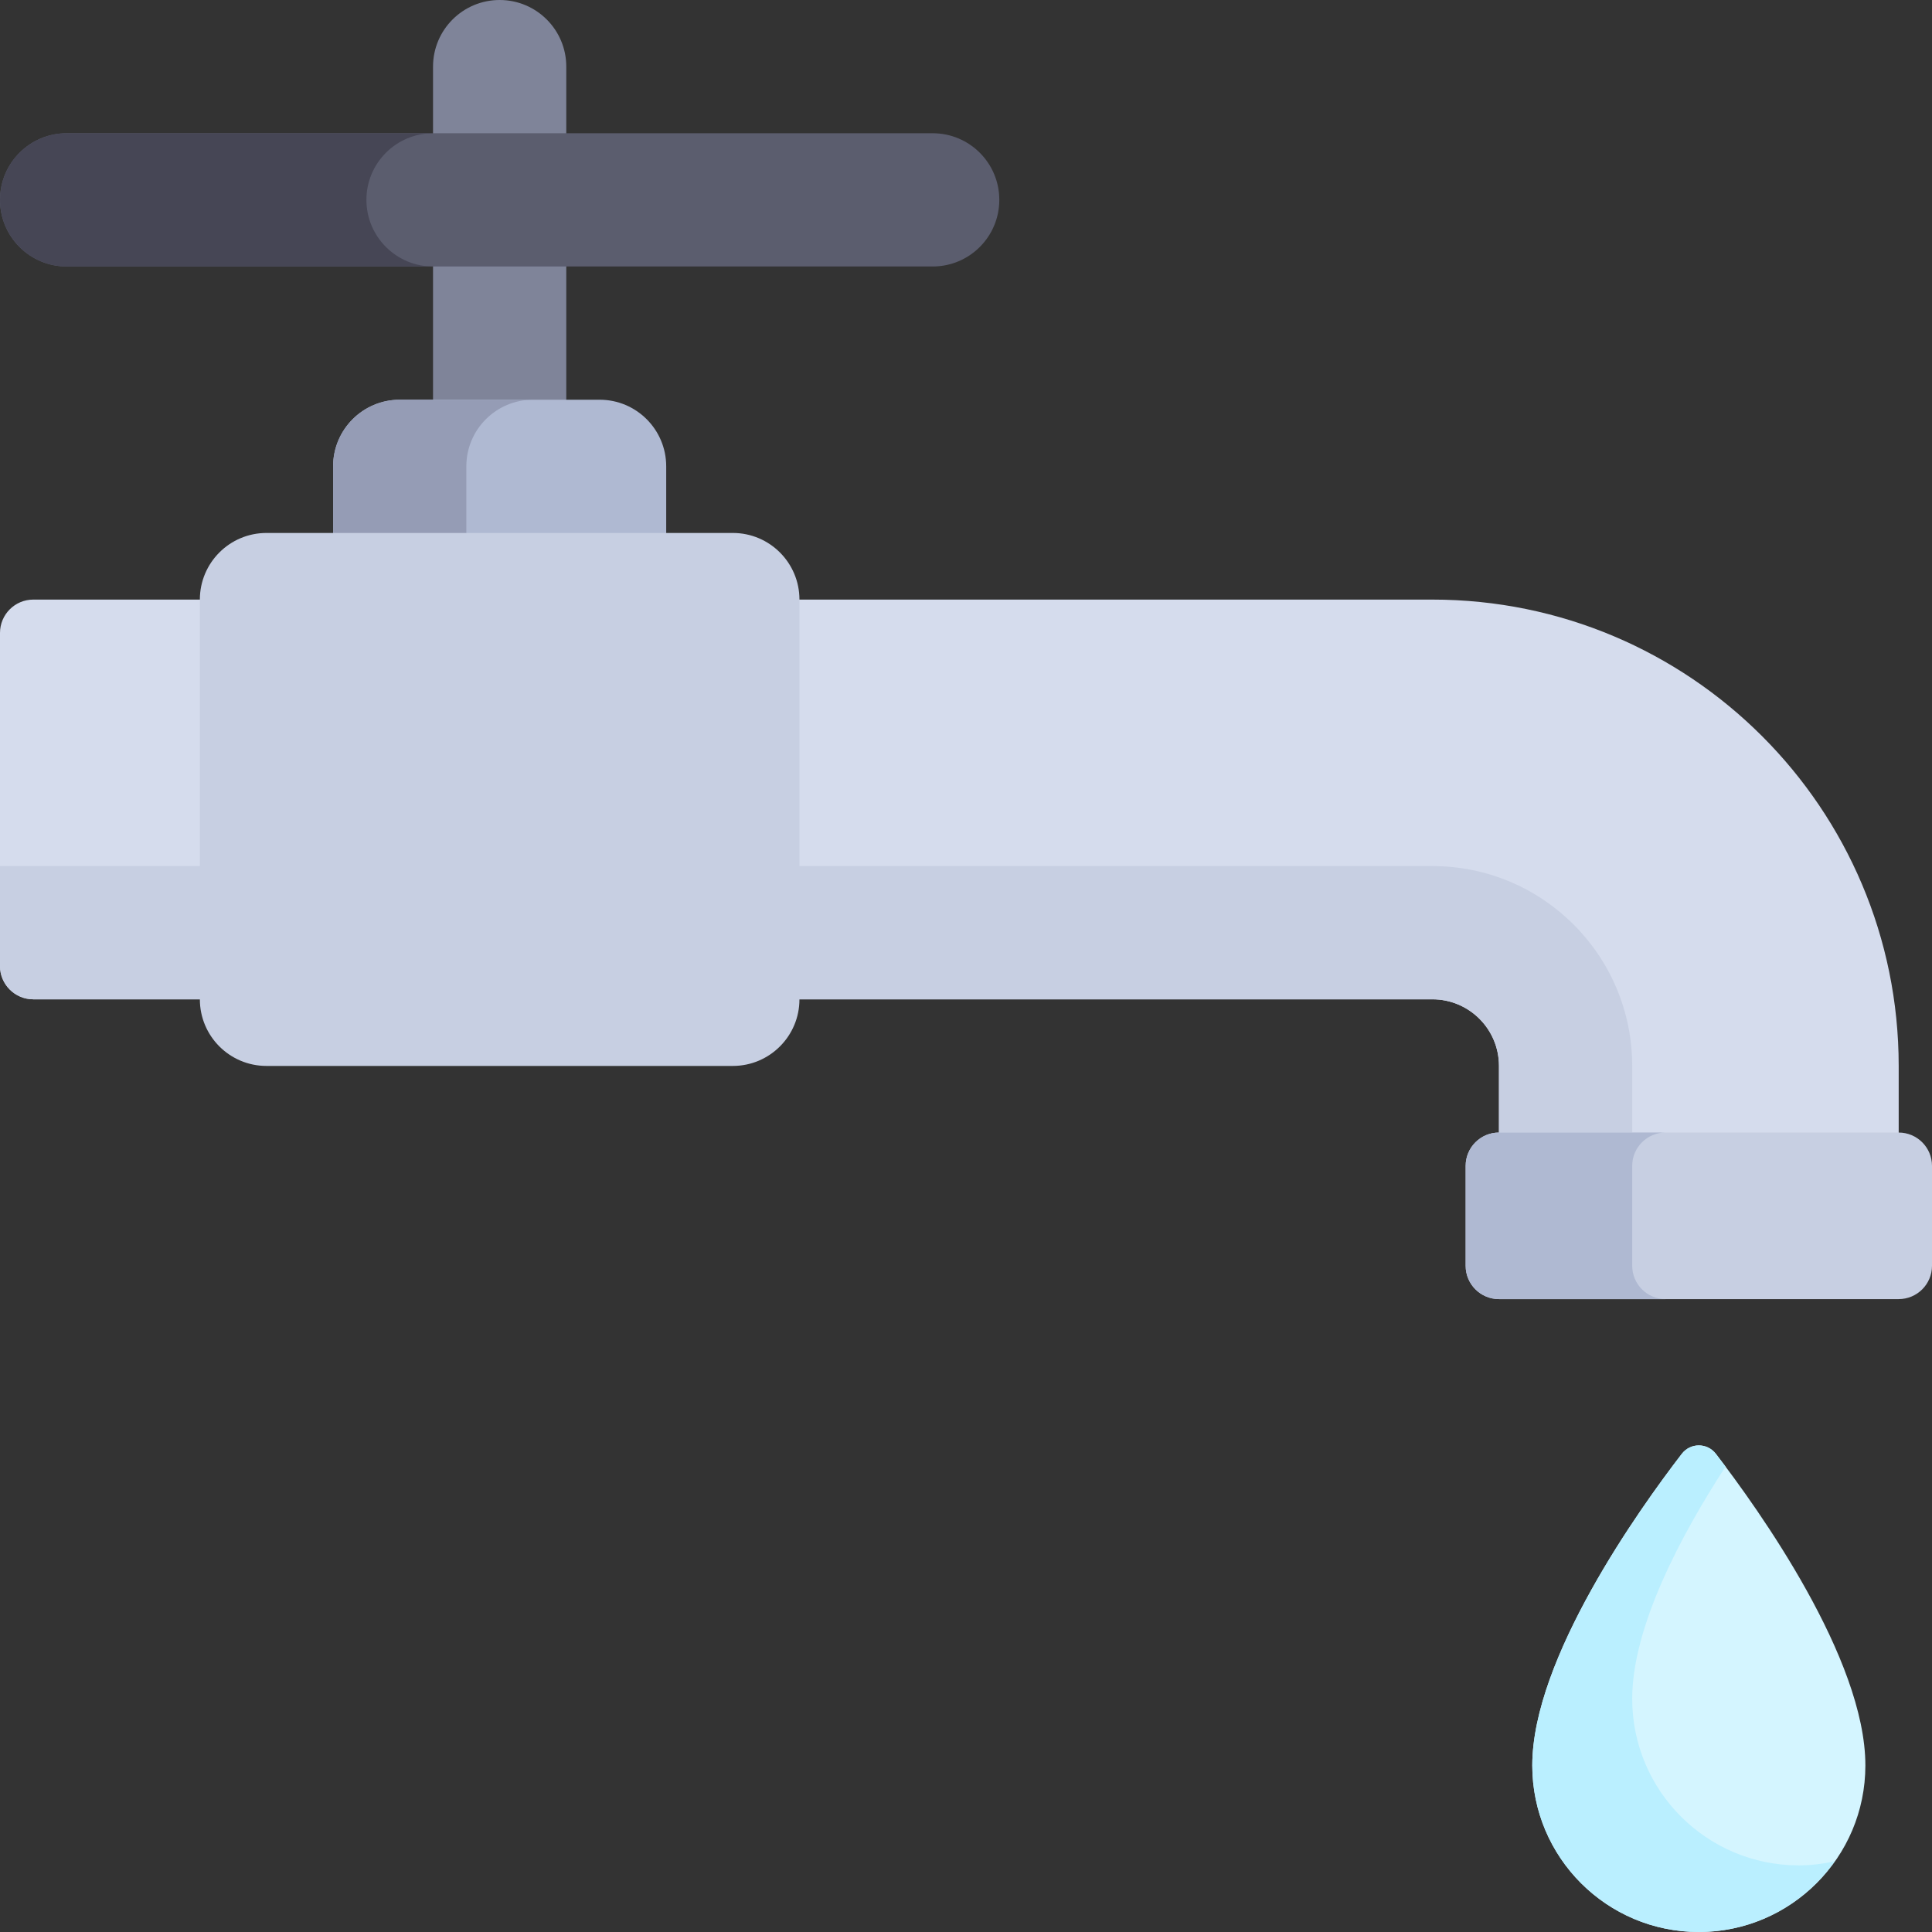
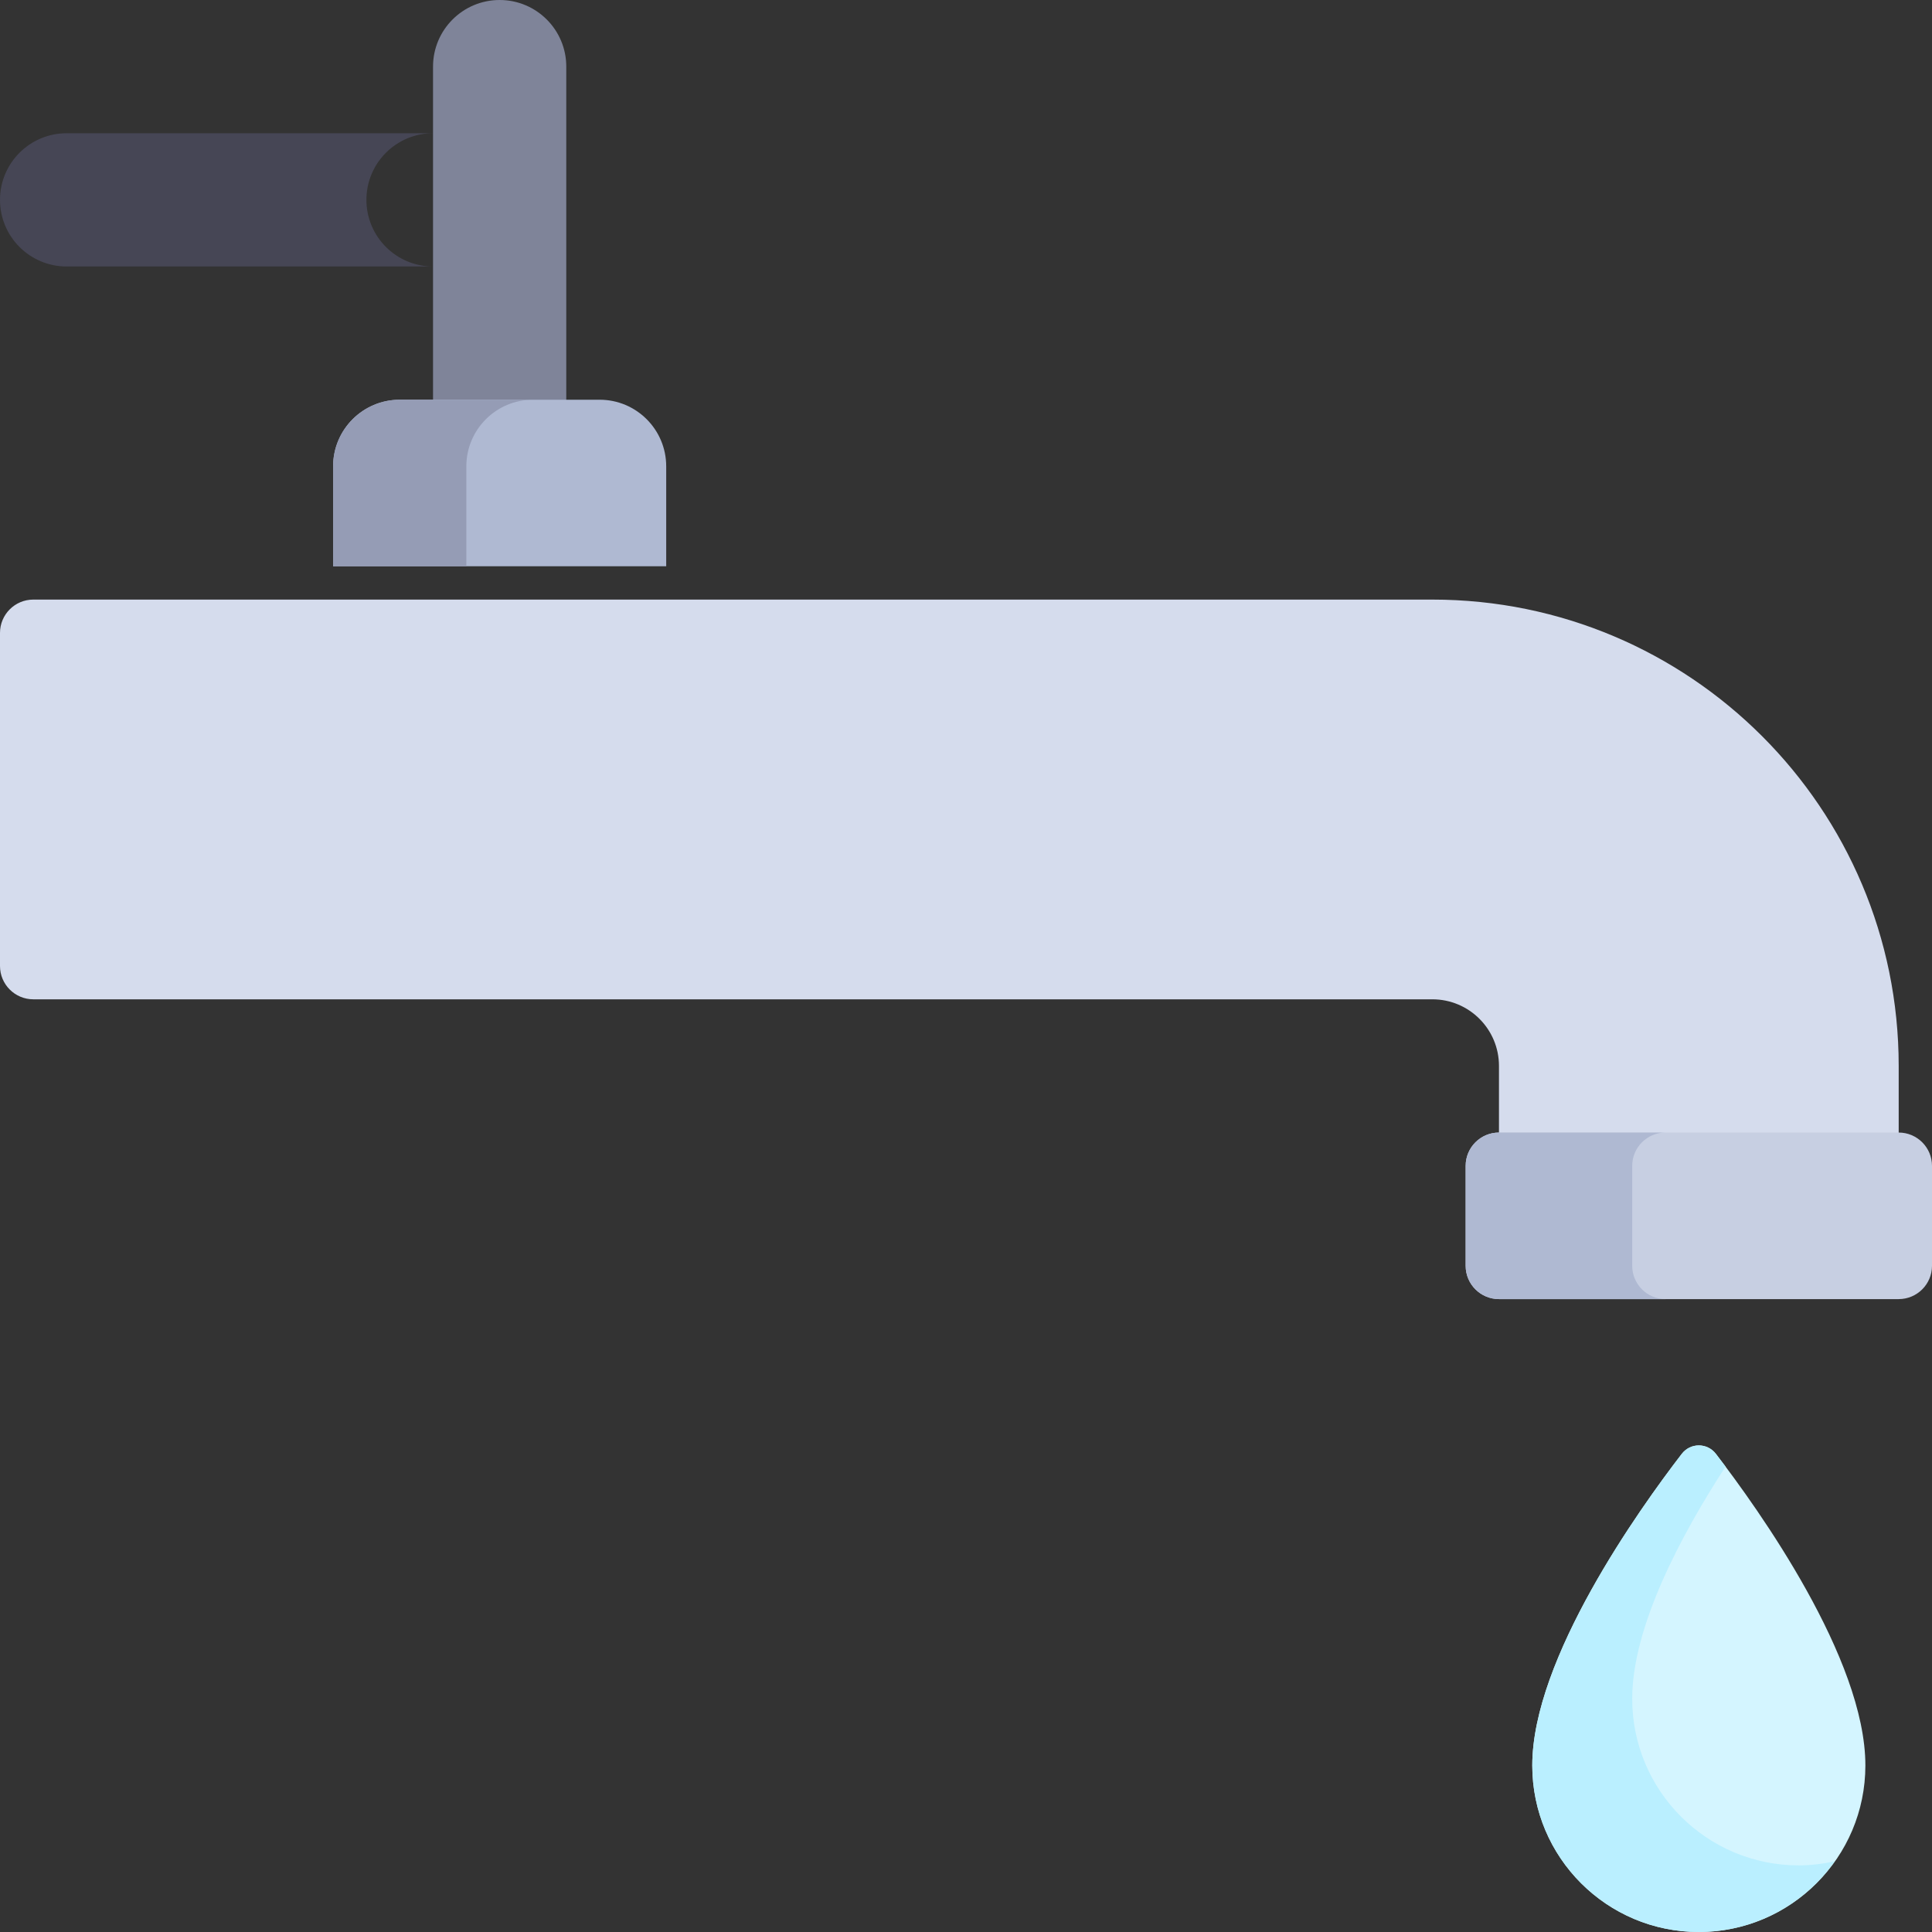
<svg xmlns="http://www.w3.org/2000/svg" version="1.1" id="Layer_1" x="0px" y="0px" viewBox="0 0 512 512" style="enable-background:new 0 0 512 512;" xml:space="preserve">
  <rect x="0" y="0" width="512" height="512" fill="#333333" stroke="none" />
  <path style="fill:#D4F5FF;" d="M494.345,467.862c0,24.376-19.762,44.138-44.138,44.138c-24.376,0-44.138-19.762-44.138-44.138  c0-28.307,28.365-67.96,39.618-82.577c2.296-2.983,6.744-2.983,9.041,0C465.98,399.902,494.345,439.555,494.345,467.862z" />
  <path style="fill:#D5DCED;" d="M379.586,158.897H8.828c-4.875,0-8.828,3.953-8.828,8.828V256c0,4.875,3.953,8.828,8.828,8.828  h370.759c9.751,0,17.655,7.904,17.655,17.655v26.483h105.931v-26.483C503.172,214.228,447.841,158.897,379.586,158.897z" />
  <path style="fill:#7F8499;" d="M132.414,0L132.414,0c-9.751,0-17.655,7.904-17.655,17.655v97.103h35.31V17.655  C150.069,7.904,142.165,0,132.414,0z" />
  <path style="fill:#AFB9D2;" d="M158.897,105.931h-52.966c-9.75,0-17.655,7.904-17.655,17.655v26.483h88.276v-26.483  C176.552,113.835,168.647,105.931,158.897,105.931z" />
  <path style="fill:#959CB5;" d="M141.241,105.931h-35.31c-9.75,0-17.655,7.904-17.655,17.655v26.483h35.31v-26.483  C123.586,113.835,131.491,105.931,141.241,105.931z" />
-   <path style="fill:#5B5D6E;" d="M247.172,70.621H17.655C7.904,70.621,0,62.717,0,52.966l0,0C0,43.214,7.904,35.31,17.655,35.31  h229.517c9.751,0,17.655,7.904,17.655,17.655l0,0C264.828,62.717,256.924,70.621,247.172,70.621z" />
-   <path style="fill:#C7CFE2;" d="M379.586,229.517H211.862v-70.621c0-9.75-7.905-17.655-17.655-17.655H70.621  c-9.75,0-17.655,7.905-17.655,17.655v70.621H0V256c0,4.875,3.953,8.828,8.828,8.828h44.138c0,9.75,7.905,17.655,17.655,17.655  h123.586c9.75,0,17.655-7.905,17.655-17.655h167.724c9.751,0,17.655,7.905,17.655,17.655v17.655h35.31v-17.655  C432.552,253.23,408.839,229.517,379.586,229.517z" />
  <path style="fill:#464655;" d="M97.103,52.966c0-9.751,7.905-17.655,17.655-17.655H17.655C7.905,35.31,0,43.214,0,52.966  c0,9.75,7.905,17.655,17.655,17.655h97.103C105.009,70.621,97.103,62.716,97.103,52.966z" />
  <path style="fill:#BAEFFF;" d="M476.69,494.345c-24.376,0-44.138-19.762-44.138-44.138c0-19.082,12.887-43.295,24.735-61.544  c-0.919-1.228-1.786-2.372-2.559-3.377c-2.296-2.983-6.744-2.983-9.041,0c-11.253,14.615-39.618,54.269-39.618,82.575  c0,24.376,19.762,44.138,44.138,44.138c14.903,0,28.021-7.437,36.013-18.749C483.144,493.93,479.97,494.345,476.69,494.345z" />
  <path style="fill:#C7CFE2;" d="M503.172,344.276H397.241c-4.875,0-8.828-3.953-8.828-8.828v-26.483c0-4.875,3.953-8.828,8.828-8.828  h105.931c4.875,0,8.828,3.953,8.828,8.828v26.483C512,340.323,508.047,344.276,503.172,344.276z" />
  <path style="fill:#AFB9D2;" d="M432.552,335.448v-26.483c0-4.875,3.953-8.828,8.828-8.828h-44.138c-4.875,0-8.828,3.953-8.828,8.828  v26.483c0,4.875,3.953,8.828,8.828,8.828h44.138C436.504,344.276,432.552,340.323,432.552,335.448z" />
  <g>
</g>
  <g>
</g>
  <g>
</g>
  <g>
</g>
  <g>
</g>
  <g>
</g>
  <g>
</g>
  <g>
</g>
  <g>
</g>
  <g>
</g>
  <g>
</g>
  <g>
</g>
  <g>
</g>
  <g>
</g>
  <g>
</g>
</svg>